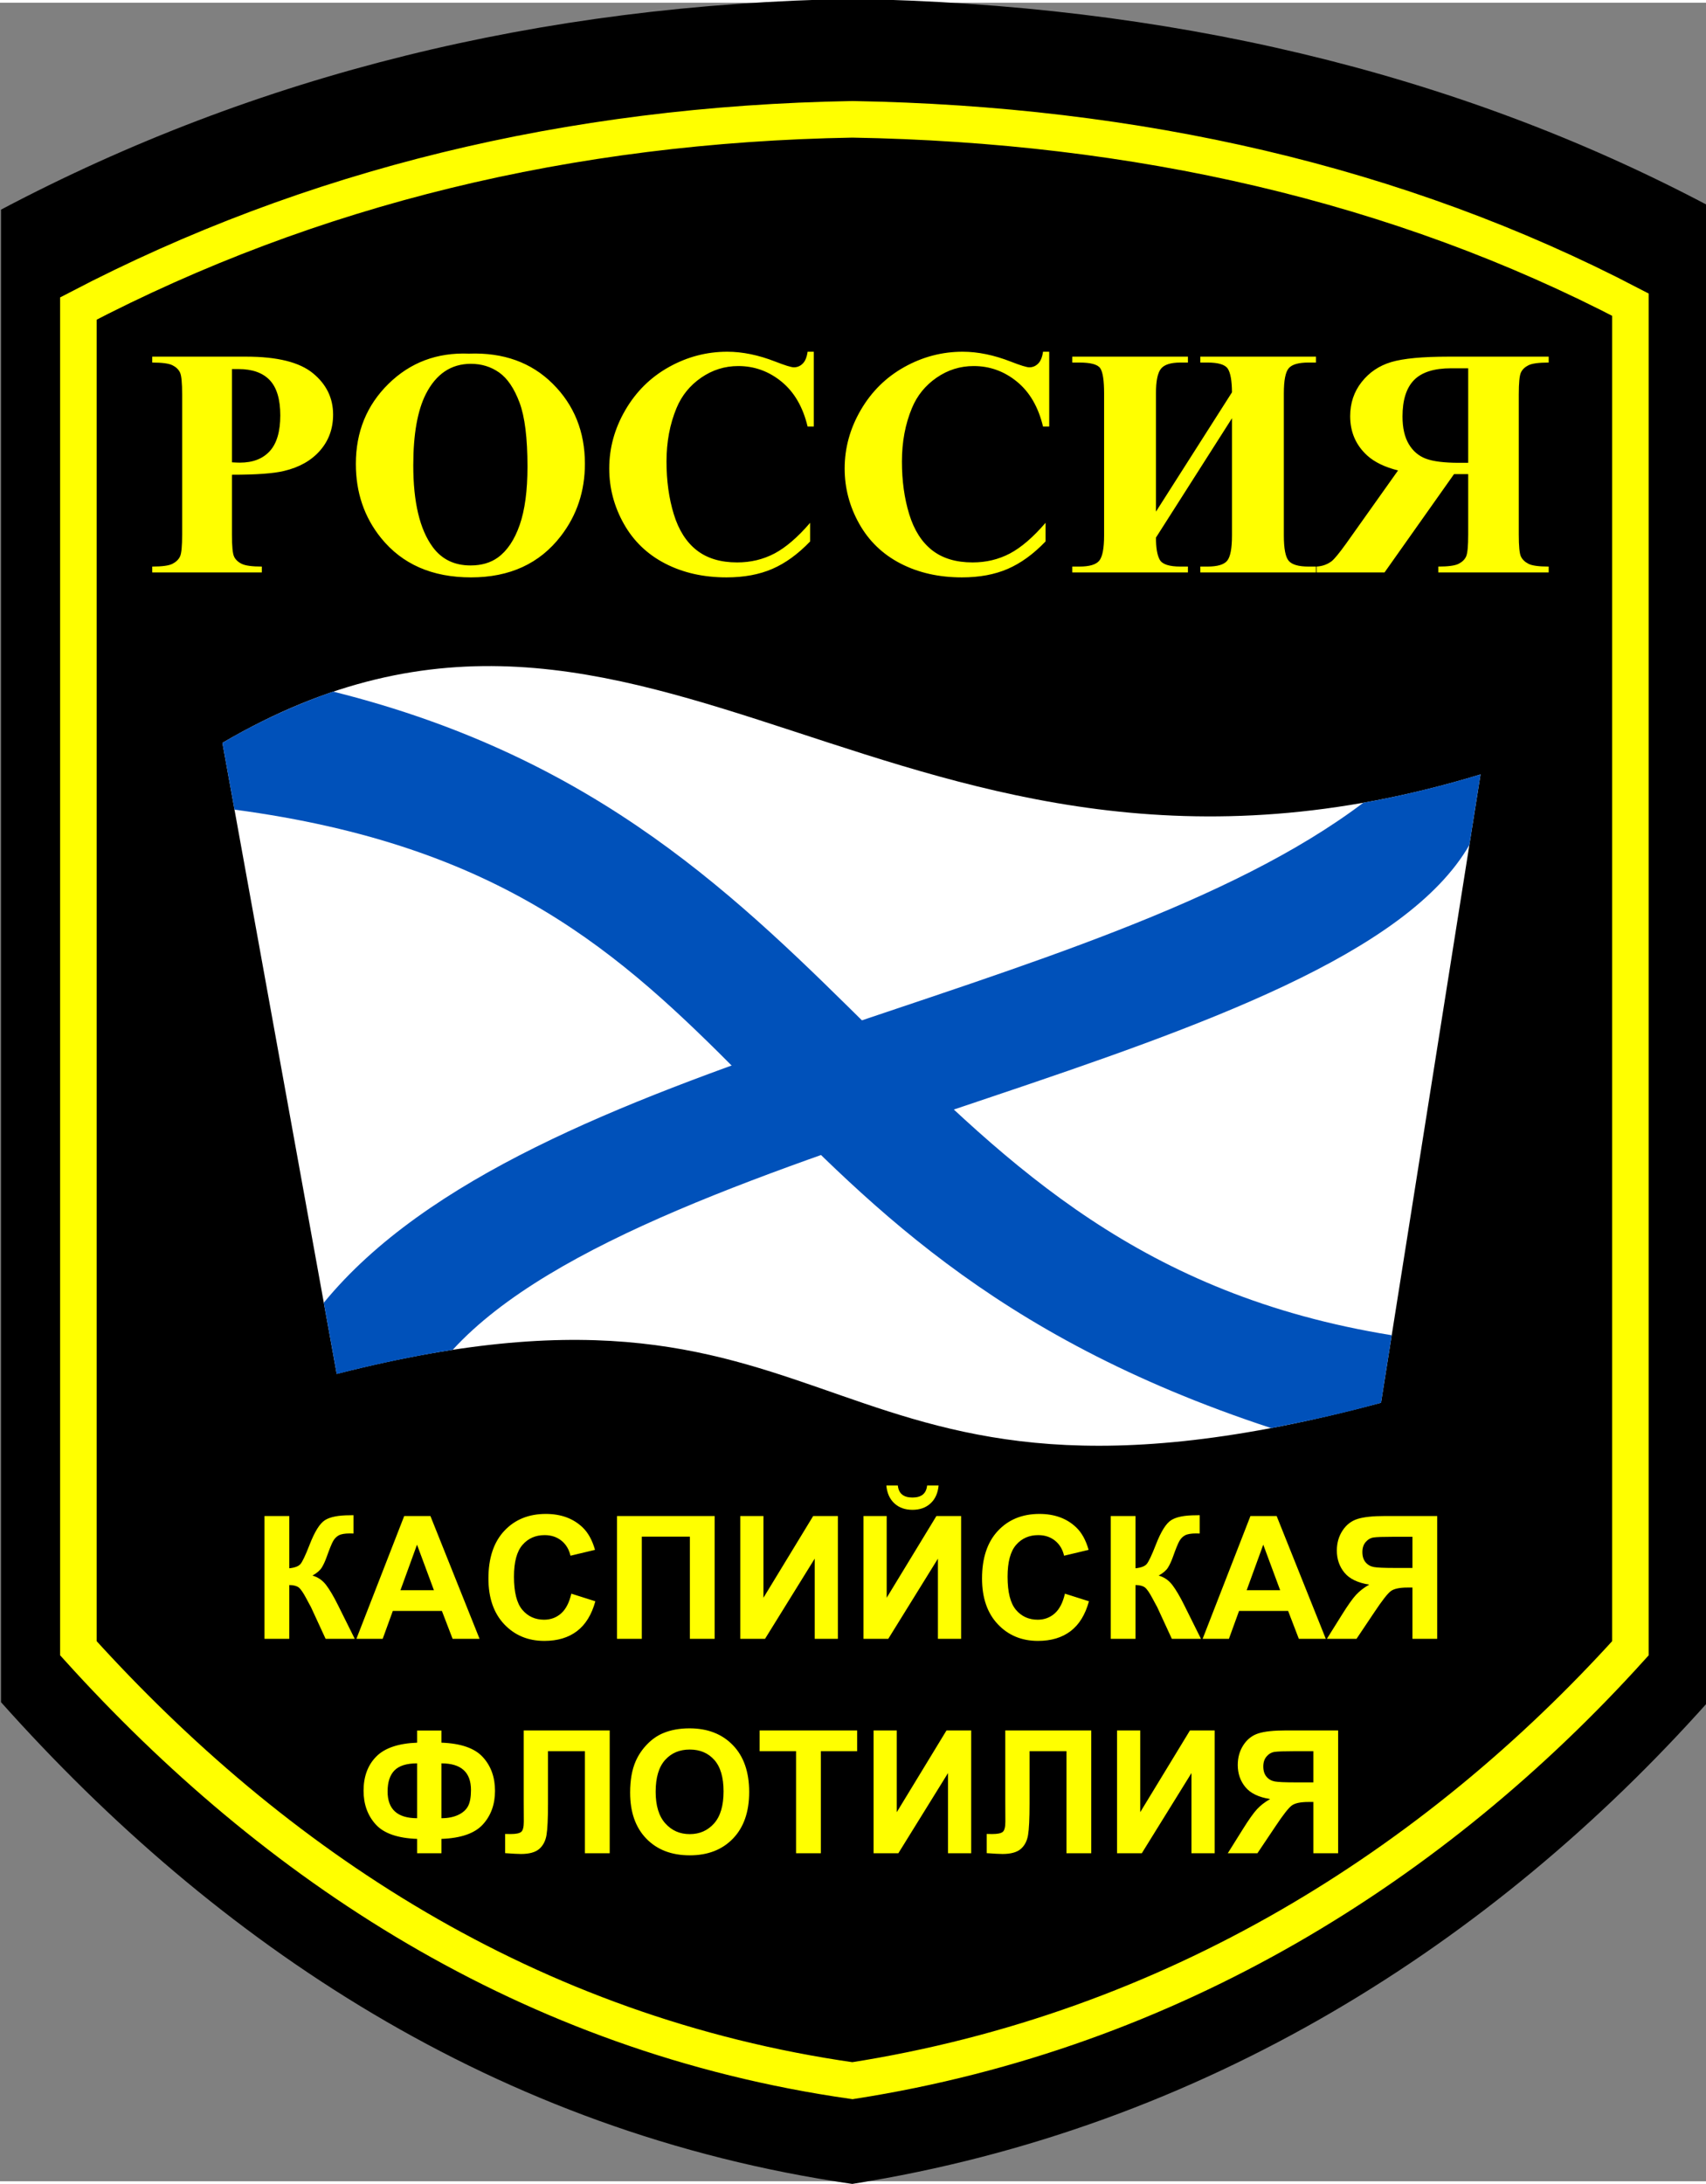
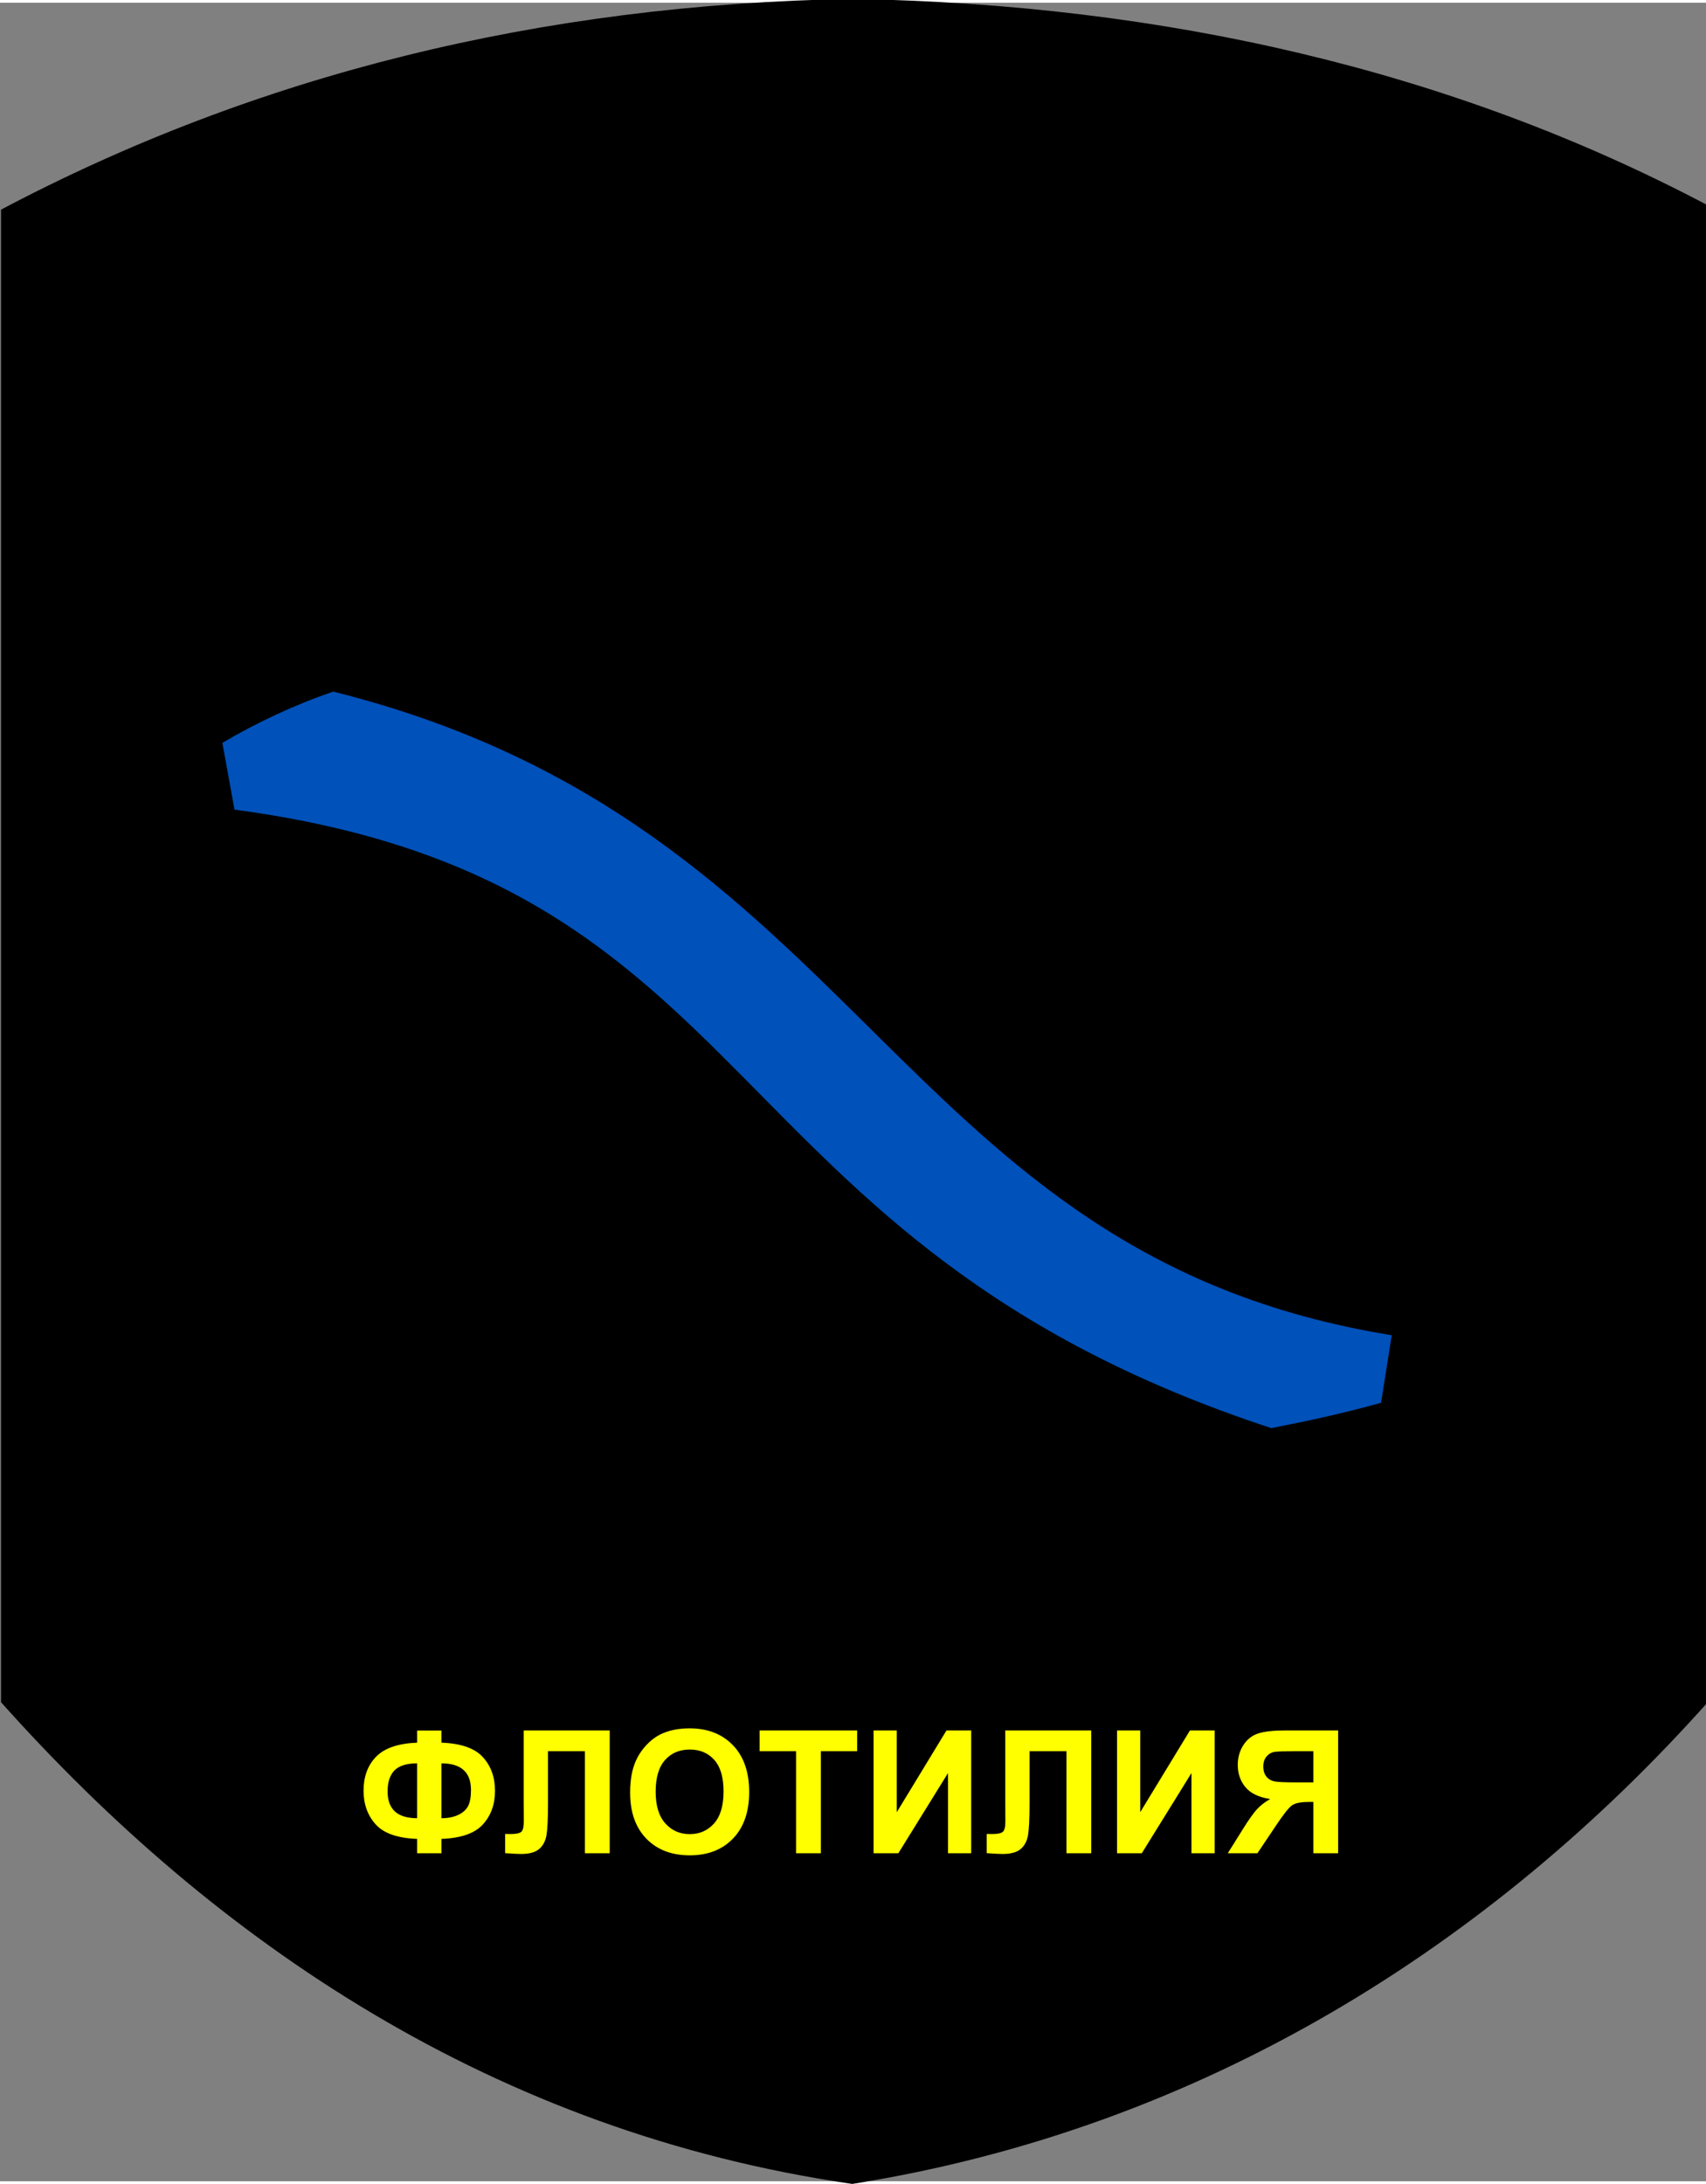
<svg xmlns="http://www.w3.org/2000/svg" xmlns:ns1="http://sodipodi.sourceforge.net/DTD/sodipodi-0.dtd" xmlns:ns2="http://www.inkscape.org/namespaces/inkscape" version="1.0" width="312.6" height="400" viewBox="0 0 199 254" id="svg2" xml:space="preserve" ns1:version="0.32" ns2:version="0.46" ns1:docname="Sleeve_Insignia_of_the_Russian_Caspian_Flotilla.svg" ns2:output_extension="org.inkscape.output.svg.inkscape">
  <rect x="0" y="0" width="199" height="254" fill="#808080" stroke="none" />
  <ns1:namedview ns2:window-height="968" ns2:window-width="1280" ns2:pageshadow="2" ns2:pageopacity="0.0" guidetolerance="10.0" gridtolerance="10.0" objecttolerance="10.0" borderopacity="1.0" bordercolor="#666666" pagecolor="#ffffff" id="base" showgrid="false" ns2:zoom="1.9091883" ns2:cx="167.3137" ns2:cy="201.64511" ns2:window-x="-4" ns2:window-y="-4" ns2:current-layer="svg2" />
  <defs id="defs4">
    <ns2:perspective ns1:type="inkscape:persp3d" ns2:vp_x="0 : 127 : 1" ns2:vp_y="0 : 1000 : 0" ns2:vp_z="199 : 127 : 1" ns2:persp3d-origin="99.5 : 84.666667 : 1" id="perspective22" />
    <clipPath id="border">
      <rect width="50" height="30" x="0" y="0" id="rect7" />
    </clipPath>
  </defs>
  <g transform="matrix(1.003,0,0,1.003,-241.105,269.357)" id="g2479">
    <g transform="translate(240.5,-268.999)" id="g2475">
      <path d="M 198.5,24 L 198.5,197.999 C 173.5,225.999 140,247.499 99,253.999 C 57.5,247.999 25,225.999 0,197.999 L 0,24.5 C 29.706,8.805 62.707,0.638 99,0 C 135.293,0.638 168.794,8.305 198.5,24 L 198.5,24 z" id="path6" style="fill:#000000" />
-       <path d="M 189.499,35.543 L 189.499,191.731 C 166.767,216.864 136.305,236.165 99.022,241.999 C 61.286,236.614 31.733,216.864 9.001,191.731 L 9.001,35.992 C 36.013,21.904 66.021,14.573 99.022,14 C 132.024,14.573 162.487,21.455 189.499,35.543 L 189.499,35.543 z" id="path14" style="fill:none;stroke:#ffff00;stroke-width:4.252;stroke-miterlimit:3.864" />
    </g>
    <g id="g2463">
-       <path d="M 400.995,-105.808 C 334.481,-87.985 340.618,-124.743 279.541,-109.163 L 266.249,-182.515 C 316.114,-211.702 344.667,-158.178 412.568,-178.845" id="path2474" style="fill:#ffffff" />
      <g id="g2459">
-         <path d="M 279.54,-109.146 C 284.007,-110.296 289.028,-111.343 293.034,-111.96 C 316.081,-137.132 396.679,-145.308 411.269,-170.646 L 412.569,-178.85 C 408.143,-177.503 403.315,-176.325 398.934,-175.554 C 368.012,-152.181 301.877,-146.522 278.041,-117.436 L 279.54,-109.146 z" id="path2461" style="fill:#0051ba;fill-opacity:1;fill-rule:evenodd;stroke:none;stroke-width:0.1;stroke-linecap:butt;stroke-linejoin:miter;stroke-miterlimit:4;stroke-dasharray:none;stroke-opacity:1" />
        <path d="M 400.999,-105.806 C 396.704,-104.598 392.531,-103.696 388.228,-102.858 C 322.47,-124.455 330.063,-166.446 267.654,-174.754 L 266.246,-182.513 C 270.146,-184.827 274.667,-186.954 279.143,-188.472 C 341.044,-173.004 344.165,-123.017 402.239,-113.657 L 400.999,-105.806 z" id="path2438" style="fill:#0051ba;fill-opacity:1;fill-rule:evenodd;stroke:none;stroke-width:0.1;stroke-linecap:butt;stroke-linejoin:miter;stroke-miterlimit:4;stroke-dasharray:none;stroke-opacity:1" />
      </g>
    </g>
  </g>
  <g transform="matrix(20,0,0,20,-1540,-226)" clip-path="url(#border)" id="g9" style="fill:#009542;fill-opacity:1" />
-   <path d="M 27.055,55.033 L 27.055,62.009 C 27.055,63.37 27.138,64.226 27.305,64.579 C 27.472,64.931 27.769,65.213 28.196,65.423 C 28.623,65.633 29.405,65.739 30.543,65.739 L 30.543,66.425 L 17.759,66.425 L 17.759,65.739 C 18.922,65.739 19.71,65.63 20.125,65.414 C 20.539,65.197 20.83,64.916 20.997,64.57 C 21.164,64.223 21.247,63.37 21.247,62.009 L 21.247,45.681 C 21.247,44.32 21.164,43.464 20.997,43.111 C 20.83,42.759 20.536,42.477 20.115,42.267 C 19.695,42.057 18.909,41.952 17.759,41.952 L 17.759,41.265 L 28.725,41.265 C 32.337,41.265 34.928,41.908 36.499,43.195 C 38.07,44.481 38.855,46.089 38.855,48.019 C 38.855,49.652 38.348,51.05 37.334,52.212 C 36.32,53.375 34.922,54.167 33.141,54.587 C 31.941,54.884 29.912,55.033 27.055,55.033 L 27.055,55.033 z M 27.055,42.712 L 27.055,53.585 C 27.463,53.61 27.772,53.622 27.983,53.622 C 29.492,53.622 30.654,53.174 31.471,52.277 C 32.287,51.38 32.695,49.992 32.695,48.112 C 32.695,46.244 32.287,44.877 31.471,44.011 C 30.654,43.145 29.436,42.712 27.816,42.712 L 27.055,42.712 z M 54.701,40.913 C 58.709,40.764 61.965,41.933 64.47,44.419 C 66.975,46.906 68.227,50.017 68.227,53.752 C 68.227,56.944 67.293,59.752 65.426,62.176 C 62.952,65.392 59.457,67 54.942,67 C 50.415,67 46.914,65.466 44.44,62.399 C 42.486,59.974 41.509,57.098 41.509,53.771 C 41.509,50.035 42.78,46.921 45.322,44.429 C 47.864,41.936 50.99,40.764 54.701,40.913 L 54.701,40.913 z M 54.924,42.1 C 52.623,42.1 50.873,43.275 49.673,45.625 C 48.696,47.555 48.207,50.326 48.207,53.938 C 48.207,58.23 48.962,61.403 50.471,63.456 C 51.522,64.891 52.994,65.609 54.887,65.609 C 56.161,65.609 57.225,65.299 58.078,64.681 C 59.167,63.889 60.014,62.624 60.62,60.887 C 61.226,59.149 61.529,56.882 61.529,54.086 C 61.529,50.759 61.22,48.269 60.601,46.618 C 59.983,44.967 59.194,43.801 58.236,43.121 C 57.277,42.44 56.173,42.1 54.924,42.1 L 54.924,42.1 z M 94.927,40.69 L 94.927,49.411 L 94.204,49.411 C 93.66,47.135 92.645,45.39 91.161,44.178 C 89.677,42.966 87.994,42.36 86.114,42.36 C 84.543,42.36 83.102,42.811 81.791,43.714 C 80.48,44.617 79.521,45.799 78.915,47.258 C 78.136,49.126 77.746,51.204 77.746,53.493 C 77.746,55.744 78.03,57.794 78.599,59.643 C 79.168,61.493 80.059,62.89 81.271,63.837 C 82.484,64.783 84.054,65.256 85.984,65.256 C 87.567,65.256 89.018,64.91 90.335,64.217 C 91.653,63.524 93.041,62.331 94.501,60.636 L 94.501,62.807 C 93.091,64.279 91.622,65.346 90.094,66.008 C 88.566,66.669 86.782,67 84.741,67 C 82.057,67 79.672,66.462 77.588,65.386 C 75.504,64.31 73.896,62.764 72.764,60.747 C 71.632,58.731 71.066,56.585 71.066,54.309 C 71.066,51.909 71.694,49.633 72.95,47.481 C 74.205,45.329 75.9,43.659 78.034,42.471 C 80.167,41.284 82.434,40.69 84.834,40.69 C 86.603,40.69 88.47,41.073 90.437,41.84 C 91.575,42.286 92.299,42.508 92.608,42.508 C 93.004,42.508 93.347,42.363 93.638,42.072 C 93.929,41.782 94.117,41.321 94.204,40.69 L 94.927,40.69 z M 122.388,40.69 L 122.388,49.411 L 121.665,49.411 C 121.12,47.135 120.106,45.39 118.622,44.178 C 117.137,42.966 115.455,42.36 113.575,42.36 C 112.004,42.36 110.563,42.811 109.252,43.714 C 107.94,44.617 106.982,45.799 106.376,47.258 C 105.596,49.126 105.207,51.204 105.207,53.493 C 105.207,55.744 105.491,57.794 106.06,59.643 C 106.629,61.493 107.52,62.89 108.732,63.837 C 109.944,64.783 111.515,65.256 113.445,65.256 C 115.028,65.256 116.479,64.91 117.796,64.217 C 119.113,63.524 120.502,62.331 121.962,60.636 L 121.962,62.807 C 120.551,64.279 119.082,65.346 117.555,66.008 C 116.027,66.669 114.243,67 112.202,67 C 109.518,67 107.133,66.462 105.049,65.386 C 102.965,64.31 101.357,62.764 100.225,60.747 C 99.093,58.731 98.527,56.585 98.527,54.309 C 98.527,51.909 99.155,49.633 100.41,47.481 C 101.666,45.329 103.361,43.659 105.494,42.471 C 107.628,41.284 109.895,40.69 112.295,40.69 C 114.063,40.69 115.931,41.073 117.898,41.84 C 119.036,42.286 119.76,42.508 120.069,42.508 C 120.465,42.508 120.808,42.363 121.099,42.072 C 121.389,41.782 121.578,41.321 121.665,40.69 L 122.388,40.69 z M 143.708,45.421 C 143.695,44.061 143.531,43.142 143.216,42.666 C 142.9,42.19 142.112,41.952 140.85,41.952 L 140.015,41.952 L 140.015,41.265 L 153.504,41.265 L 153.504,41.952 L 152.632,41.952 C 151.469,41.952 150.699,42.174 150.322,42.62 C 149.945,43.065 149.756,44.042 149.756,45.551 L 149.756,62.102 C 149.756,63.648 149.948,64.641 150.332,65.08 C 150.715,65.519 151.482,65.739 152.632,65.739 L 153.504,65.739 L 153.504,66.425 L 140.015,66.425 L 140.015,65.739 L 140.85,65.739 C 142.025,65.739 142.795,65.507 143.16,65.043 C 143.525,64.579 143.708,63.599 143.708,62.102 L 143.708,48.446 L 134.838,62.362 C 134.838,63.562 134.987,64.424 135.284,64.95 C 135.581,65.476 136.385,65.739 137.696,65.739 L 138.568,65.739 L 138.568,66.425 L 125.079,66.425 L 125.079,65.739 L 125.914,65.739 C 127.089,65.739 127.862,65.507 128.233,65.043 C 128.604,64.579 128.79,63.599 128.79,62.102 L 128.79,45.551 C 128.79,44.042 128.641,43.065 128.344,42.62 C 128.047,42.174 127.237,41.952 125.914,41.952 L 125.079,41.952 L 125.079,41.265 L 138.568,41.265 L 138.568,41.952 L 137.696,41.952 C 136.558,41.952 135.797,42.196 135.414,42.684 C 135.03,43.173 134.838,44.129 134.838,45.551 L 134.838,59.337 L 143.708,45.421 z M 171.261,54.958 L 171.261,62.009 C 171.261,63.37 171.178,64.226 171.011,64.579 C 170.844,64.931 170.55,65.213 170.129,65.423 C 169.709,65.633 168.923,65.739 167.773,65.739 L 167.773,66.425 L 180.65,66.425 L 180.65,65.739 C 179.487,65.739 178.698,65.63 178.284,65.414 C 177.87,65.197 177.579,64.916 177.412,64.57 C 177.245,64.223 177.161,63.37 177.161,62.009 L 177.161,45.681 C 177.161,44.32 177.245,43.464 177.412,43.111 C 177.579,42.759 177.873,42.477 178.293,42.267 C 178.714,42.057 179.499,41.952 180.65,41.952 L 180.65,41.265 L 168.96,41.265 C 165.917,41.265 163.691,41.475 162.281,41.896 C 160.871,42.317 159.72,43.093 158.83,44.225 C 157.939,45.356 157.494,46.683 157.494,48.204 C 157.494,50.06 158.162,51.594 159.497,52.806 C 160.351,53.573 161.545,54.148 163.079,54.532 L 157.03,63.048 C 156.238,64.149 155.675,64.836 155.341,65.108 C 154.834,65.491 154.247,65.701 153.579,65.739 L 153.579,66.425 L 161.501,66.425 L 169.61,54.958 L 171.261,54.958 z M 171.261,42.62 L 171.261,53.641 L 170.203,53.641 C 168.484,53.641 167.198,53.483 166.344,53.168 C 165.491,52.852 164.82,52.283 164.331,51.461 C 163.842,50.638 163.598,49.565 163.598,48.242 C 163.598,46.324 164.046,44.908 164.943,43.993 C 165.84,43.077 167.284,42.62 169.276,42.62 L 171.261,42.62 z" id="text2405" style="font-size:38px;font-style:normal;font-variant:normal;font-weight:bold;font-stretch:normal;text-align:start;line-height:125%;writing-mode:lr-tb;text-anchor:start;fill:#ffff00;fill-opacity:1;stroke:none;stroke-width:1px;stroke-linecap:butt;stroke-linejoin:miter;stroke-opacity:1;font-family:Times New Roman;-inkscape-font-specification:Times New Roman Bold" />
-   <path d="M 30.851,176.439 L 33.742,176.439 L 33.742,182.533 C 34.386,182.468 34.823,182.302 35.051,182.035 C 35.278,181.768 35.63,181.026 36.105,179.808 C 36.704,178.259 37.306,177.295 37.912,176.918 C 38.511,176.54 39.478,176.351 40.812,176.351 C 40.877,176.351 41.017,176.348 41.232,176.342 L 41.232,178.48 L 40.822,178.47 C 40.23,178.47 39.797,178.544 39.523,178.69 C 39.25,178.837 39.028,179.06 38.859,179.359 C 38.69,179.659 38.439,180.274 38.107,181.205 C 37.931,181.7 37.741,182.113 37.536,182.445 C 37.331,182.777 36.968,183.09 36.447,183.383 C 37.092,183.565 37.624,183.933 38.044,184.486 C 38.464,185.039 38.924,185.821 39.426,186.83 L 41.379,190.756 L 37.98,190.756 L 36.271,187.054 C 36.245,187.002 36.19,186.901 36.105,186.752 C 36.073,186.7 35.952,186.475 35.744,186.078 C 35.373,185.375 35.068,184.935 34.831,184.759 C 34.593,184.584 34.23,184.493 33.742,184.486 L 33.742,190.756 L 30.851,190.756 L 30.851,176.439 z M 55.939,190.756 L 52.795,190.756 L 51.545,187.504 L 45.822,187.504 L 44.64,190.756 L 41.574,190.756 L 47.15,176.439 L 50.207,176.439 L 55.939,190.756 z M 50.617,185.091 L 48.644,179.779 L 46.711,185.091 L 50.617,185.091 z M 66.642,185.492 L 69.445,186.381 C 69.015,187.943 68.301,189.104 67.301,189.862 C 66.302,190.62 65.034,191 63.498,191 C 61.597,191 60.034,190.35 58.81,189.051 C 57.586,187.753 56.974,185.977 56.974,183.724 C 56.974,181.342 57.589,179.491 58.82,178.173 C 60.05,176.854 61.668,176.195 63.673,176.195 C 65.425,176.195 66.847,176.713 67.941,177.748 C 68.592,178.36 69.08,179.239 69.406,180.384 L 66.545,181.068 C 66.375,180.326 66.022,179.74 65.485,179.31 C 64.948,178.881 64.295,178.666 63.527,178.666 C 62.466,178.666 61.605,179.047 60.944,179.808 C 60.283,180.57 59.953,181.804 59.953,183.509 C 59.953,185.319 60.278,186.608 60.929,187.377 C 61.58,188.145 62.427,188.529 63.468,188.529 C 64.237,188.529 64.897,188.285 65.451,187.797 C 66.004,187.308 66.401,186.54 66.642,185.492 L 66.642,185.492 z M 71.974,176.439 L 83.361,176.439 L 83.361,190.756 L 80.47,190.756 L 80.47,178.842 L 74.865,178.842 L 74.865,190.756 L 71.974,190.756 L 71.974,176.439 z M 86.349,176.439 L 89.054,176.439 L 89.054,185.97 L 94.855,176.439 L 97.736,176.439 L 97.736,190.756 L 95.031,190.756 L 95.031,181.41 L 89.24,190.756 L 86.349,190.756 L 86.349,176.439 z M 100.724,176.439 L 103.429,176.439 L 103.429,185.97 L 109.23,176.439 L 112.111,176.439 L 112.111,190.756 L 109.406,190.756 L 109.406,181.41 L 103.615,190.756 L 100.724,190.756 L 100.724,176.439 z M 108.146,172.875 L 109.484,172.875 C 109.406,173.76 109.095,174.455 108.551,174.96 C 108.008,175.464 107.303,175.717 106.437,175.717 C 105.571,175.717 104.866,175.464 104.323,174.96 C 103.779,174.455 103.468,173.76 103.39,172.875 L 104.728,172.875 C 104.774,173.337 104.936,173.687 105.216,173.925 C 105.496,174.162 105.903,174.281 106.437,174.281 C 106.971,174.281 107.378,174.162 107.658,173.925 C 107.938,173.687 108.1,173.337 108.146,172.875 L 108.146,172.875 z M 124.22,185.492 L 127.023,186.381 C 126.593,187.943 125.879,189.104 124.879,189.862 C 123.88,190.62 122.612,191 121.076,191 C 119.174,191 117.612,190.35 116.388,189.051 C 115.164,187.753 114.552,185.977 114.552,183.724 C 114.552,181.342 115.167,179.491 116.398,178.173 C 117.628,176.854 119.246,176.195 121.251,176.195 C 123.003,176.195 124.425,176.713 125.519,177.748 C 126.17,178.36 126.658,179.239 126.984,180.384 L 124.122,181.068 C 123.953,180.326 123.6,179.74 123.063,179.31 C 122.526,178.881 121.873,178.666 121.105,178.666 C 120.044,178.666 119.183,179.047 118.522,179.808 C 117.861,180.57 117.531,181.804 117.531,183.509 C 117.531,185.319 117.856,186.608 118.507,187.377 C 119.158,188.145 120.005,188.529 121.046,188.529 C 121.814,188.529 122.475,188.285 123.029,187.797 C 123.582,187.308 123.979,186.54 124.22,185.492 L 124.22,185.492 z M 129.562,176.439 L 132.452,176.439 L 132.452,182.533 C 133.097,182.468 133.533,182.302 133.761,182.035 C 133.989,181.768 134.34,181.026 134.816,179.808 C 135.415,178.259 136.017,177.295 136.622,176.918 C 137.221,176.54 138.188,176.351 139.523,176.351 C 139.588,176.351 139.728,176.348 139.943,176.342 L 139.943,178.48 L 139.532,178.47 C 138.94,178.47 138.507,178.544 138.234,178.69 C 137.96,178.837 137.739,179.06 137.57,179.359 C 137.4,179.659 137.15,180.274 136.818,181.205 C 136.642,181.7 136.451,182.113 136.246,182.445 C 136.041,182.777 135.678,183.09 135.157,183.383 C 135.802,183.565 136.334,183.933 136.754,184.486 C 137.174,185.039 137.635,185.821 138.136,186.83 L 140.089,190.756 L 136.691,190.756 L 134.982,187.054 C 134.956,187.002 134.9,186.901 134.816,186.752 C 134.783,186.7 134.663,186.475 134.454,186.078 C 134.083,185.375 133.779,184.935 133.541,184.759 C 133.304,184.584 132.941,184.493 132.452,184.486 L 132.452,190.756 L 129.562,190.756 L 129.562,176.439 z M 154.65,190.756 L 151.505,190.756 L 150.255,187.504 L 144.532,187.504 L 143.351,190.756 L 140.284,190.756 L 145.861,176.439 L 148.917,176.439 L 154.65,190.756 z M 149.327,185.091 L 147.355,179.779 L 145.421,185.091 L 149.327,185.091 z M 164.757,190.756 L 164.757,184.779 L 164.171,184.779 C 163.26,184.779 162.617,184.916 162.242,185.189 C 161.868,185.463 161.228,186.28 160.323,187.64 L 158.234,190.756 L 154.777,190.756 L 156.525,187.963 C 157.215,186.856 157.765,186.079 158.175,185.633 C 158.585,185.188 159.099,184.789 159.718,184.437 C 158.383,184.229 157.42,183.765 156.827,183.046 C 156.235,182.326 155.939,181.465 155.939,180.463 C 155.939,179.59 156.158,178.817 156.598,178.143 C 157.037,177.469 157.617,177.017 158.336,176.786 C 159.055,176.555 160.131,176.439 161.564,176.439 L 167.648,176.439 L 167.648,190.756 L 164.757,190.756 z M 164.757,178.861 L 162.501,178.861 C 161.355,178.861 160.602,178.887 160.24,178.939 C 159.879,178.991 159.568,179.167 159.308,179.467 C 159.047,179.766 158.917,180.157 158.917,180.638 C 158.917,181.14 159.042,181.538 159.293,181.835 C 159.544,182.131 159.863,182.315 160.25,182.386 C 160.637,182.458 161.427,182.494 162.618,182.494 L 164.757,182.494 L 164.757,178.861 z" id="text2464" style="font-size:20px;font-style:normal;font-variant:normal;font-weight:bold;font-stretch:normal;text-align:start;line-height:125%;writing-mode:lr-tb;text-anchor:start;fill:#ffff00;fill-opacity:1;stroke:none;stroke-width:1px;stroke-linecap:butt;stroke-linejoin:miter;stroke-opacity:1;font-family:Arial;-inkscape-font-specification:Arial Bold" />
  <path d="M 51.491,214.085 L 51.491,215.755 L 48.659,215.755 L 48.659,214.085 C 46.374,214.001 44.761,213.436 43.82,212.391 C 42.879,211.346 42.409,210.039 42.409,208.47 C 42.409,206.817 42.9,205.49 43.883,204.491 C 44.866,203.491 46.458,202.949 48.659,202.865 L 48.659,201.449 L 51.491,201.449 L 51.491,202.865 C 53.763,202.949 55.373,203.509 56.32,204.545 C 57.267,205.58 57.741,206.892 57.741,208.48 C 57.741,210.056 57.269,211.363 56.325,212.401 C 55.381,213.439 53.769,214.001 51.491,214.085 L 51.491,214.085 z M 51.491,211.673 C 52.246,211.673 52.895,211.546 53.439,211.293 C 53.983,211.039 54.368,210.697 54.596,210.267 C 54.824,209.837 54.938,209.209 54.938,208.382 C 54.938,206.312 53.789,205.277 51.491,205.277 L 51.491,211.673 z M 48.659,211.673 L 48.659,205.277 C 47.441,205.277 46.562,205.549 46.022,206.092 C 45.482,206.636 45.212,207.458 45.212,208.558 C 45.212,210.635 46.361,211.673 48.659,211.673 L 48.659,211.673 z M 61.09,201.439 L 71.12,201.439 L 71.12,215.755 L 68.229,215.755 L 68.229,203.861 L 63.922,203.861 L 63.922,209.974 C 63.922,211.725 63.864,212.948 63.747,213.641 C 63.629,214.335 63.345,214.875 62.892,215.262 C 62.44,215.65 61.732,215.843 60.768,215.843 C 60.43,215.843 59.814,215.811 58.922,215.746 L 58.922,213.509 L 59.567,213.519 C 60.172,213.519 60.579,213.438 60.788,213.275 C 60.996,213.112 61.1,212.712 61.1,212.074 L 61.09,209.613 L 61.09,201.439 z M 73.502,208.685 C 73.502,207.227 73.72,206.003 74.157,205.013 C 74.482,204.284 74.927,203.63 75.49,203.05 C 76.053,202.471 76.67,202.041 77.34,201.761 C 78.232,201.384 79.261,201.195 80.426,201.195 C 82.536,201.195 84.223,201.849 85.49,203.158 C 86.756,204.466 87.389,206.286 87.389,208.617 C 87.389,210.928 86.761,212.736 85.504,214.042 C 84.248,215.347 82.568,216 80.465,216 C 78.336,216 76.644,215.35 75.387,214.051 C 74.131,212.752 73.502,210.964 73.502,208.685 L 73.502,208.685 z M 76.481,208.587 C 76.481,210.209 76.855,211.437 77.604,212.274 C 78.353,213.111 79.303,213.529 80.455,213.529 C 81.608,213.529 82.553,213.114 83.292,212.284 C 84.031,211.454 84.401,210.209 84.401,208.548 C 84.401,206.908 84.041,205.684 83.322,204.877 C 82.602,204.069 81.647,203.666 80.455,203.666 C 79.264,203.666 78.304,204.074 77.575,204.891 C 76.845,205.708 76.481,206.94 76.481,208.587 L 76.481,208.587 z M 92.858,215.755 L 92.858,203.861 L 88.61,203.861 L 88.61,201.439 L 99.987,201.439 L 99.987,203.861 L 95.748,203.861 L 95.748,215.755 L 92.858,215.755 z M 101.901,201.439 L 104.606,201.439 L 104.606,210.97 L 110.406,201.439 L 113.287,201.439 L 113.287,215.755 L 110.582,215.755 L 110.582,206.41 L 104.791,215.755 L 101.901,215.755 L 101.901,201.439 z M 117.262,201.439 L 127.291,201.439 L 127.291,215.755 L 124.401,215.755 L 124.401,203.861 L 120.094,203.861 L 120.094,209.974 C 120.094,211.725 120.035,212.948 119.918,213.641 C 119.801,214.335 119.516,214.875 119.064,215.262 C 118.611,215.65 117.903,215.843 116.94,215.843 C 116.601,215.843 115.986,215.811 115.094,215.746 L 115.094,213.509 L 115.739,213.519 C 116.344,213.519 116.751,213.438 116.959,213.275 C 117.168,213.112 117.272,212.712 117.272,212.074 L 117.262,209.613 L 117.262,201.439 z M 130.299,201.439 L 133.004,201.439 L 133.004,210.97 L 138.805,201.439 L 141.686,201.439 L 141.686,215.755 L 138.981,215.755 L 138.981,206.41 L 133.19,215.755 L 130.299,215.755 L 130.299,201.439 z M 153.199,215.755 L 153.199,209.779 L 152.613,209.779 C 151.702,209.779 151.059,209.916 150.685,210.189 C 150.31,210.462 149.671,211.28 148.766,212.64 L 146.676,215.755 L 143.219,215.755 L 144.967,212.962 C 145.657,211.856 146.207,211.079 146.617,210.633 C 147.027,210.187 147.542,209.789 148.16,209.437 C 146.826,209.229 145.862,208.765 145.27,208.045 C 144.677,207.326 144.381,206.465 144.381,205.462 C 144.381,204.59 144.601,203.817 145.04,203.143 C 145.48,202.469 146.059,202.017 146.778,201.786 C 147.498,201.555 148.574,201.439 150.006,201.439 L 156.09,201.439 L 156.09,215.755 L 153.199,215.755 z M 153.199,203.861 L 150.943,203.861 C 149.798,203.861 149.044,203.887 148.683,203.939 C 148.321,203.991 148.01,204.167 147.75,204.466 C 147.49,204.766 147.359,205.156 147.359,205.638 C 147.359,206.14 147.485,206.538 147.735,206.835 C 147.986,207.131 148.305,207.315 148.692,207.386 C 149.08,207.458 149.869,207.494 151.061,207.494 L 153.199,207.494 L 153.199,203.861 z" id="text3238" style="font-size:20px;font-style:normal;font-variant:normal;font-weight:bold;font-stretch:normal;text-align:start;line-height:125%;writing-mode:lr-tb;text-anchor:start;fill:#ffff00;fill-opacity:1;stroke:none;stroke-width:1px;stroke-linecap:butt;stroke-linejoin:miter;stroke-opacity:1;font-family:Arial;-inkscape-font-specification:Arial Bold" />
</svg>